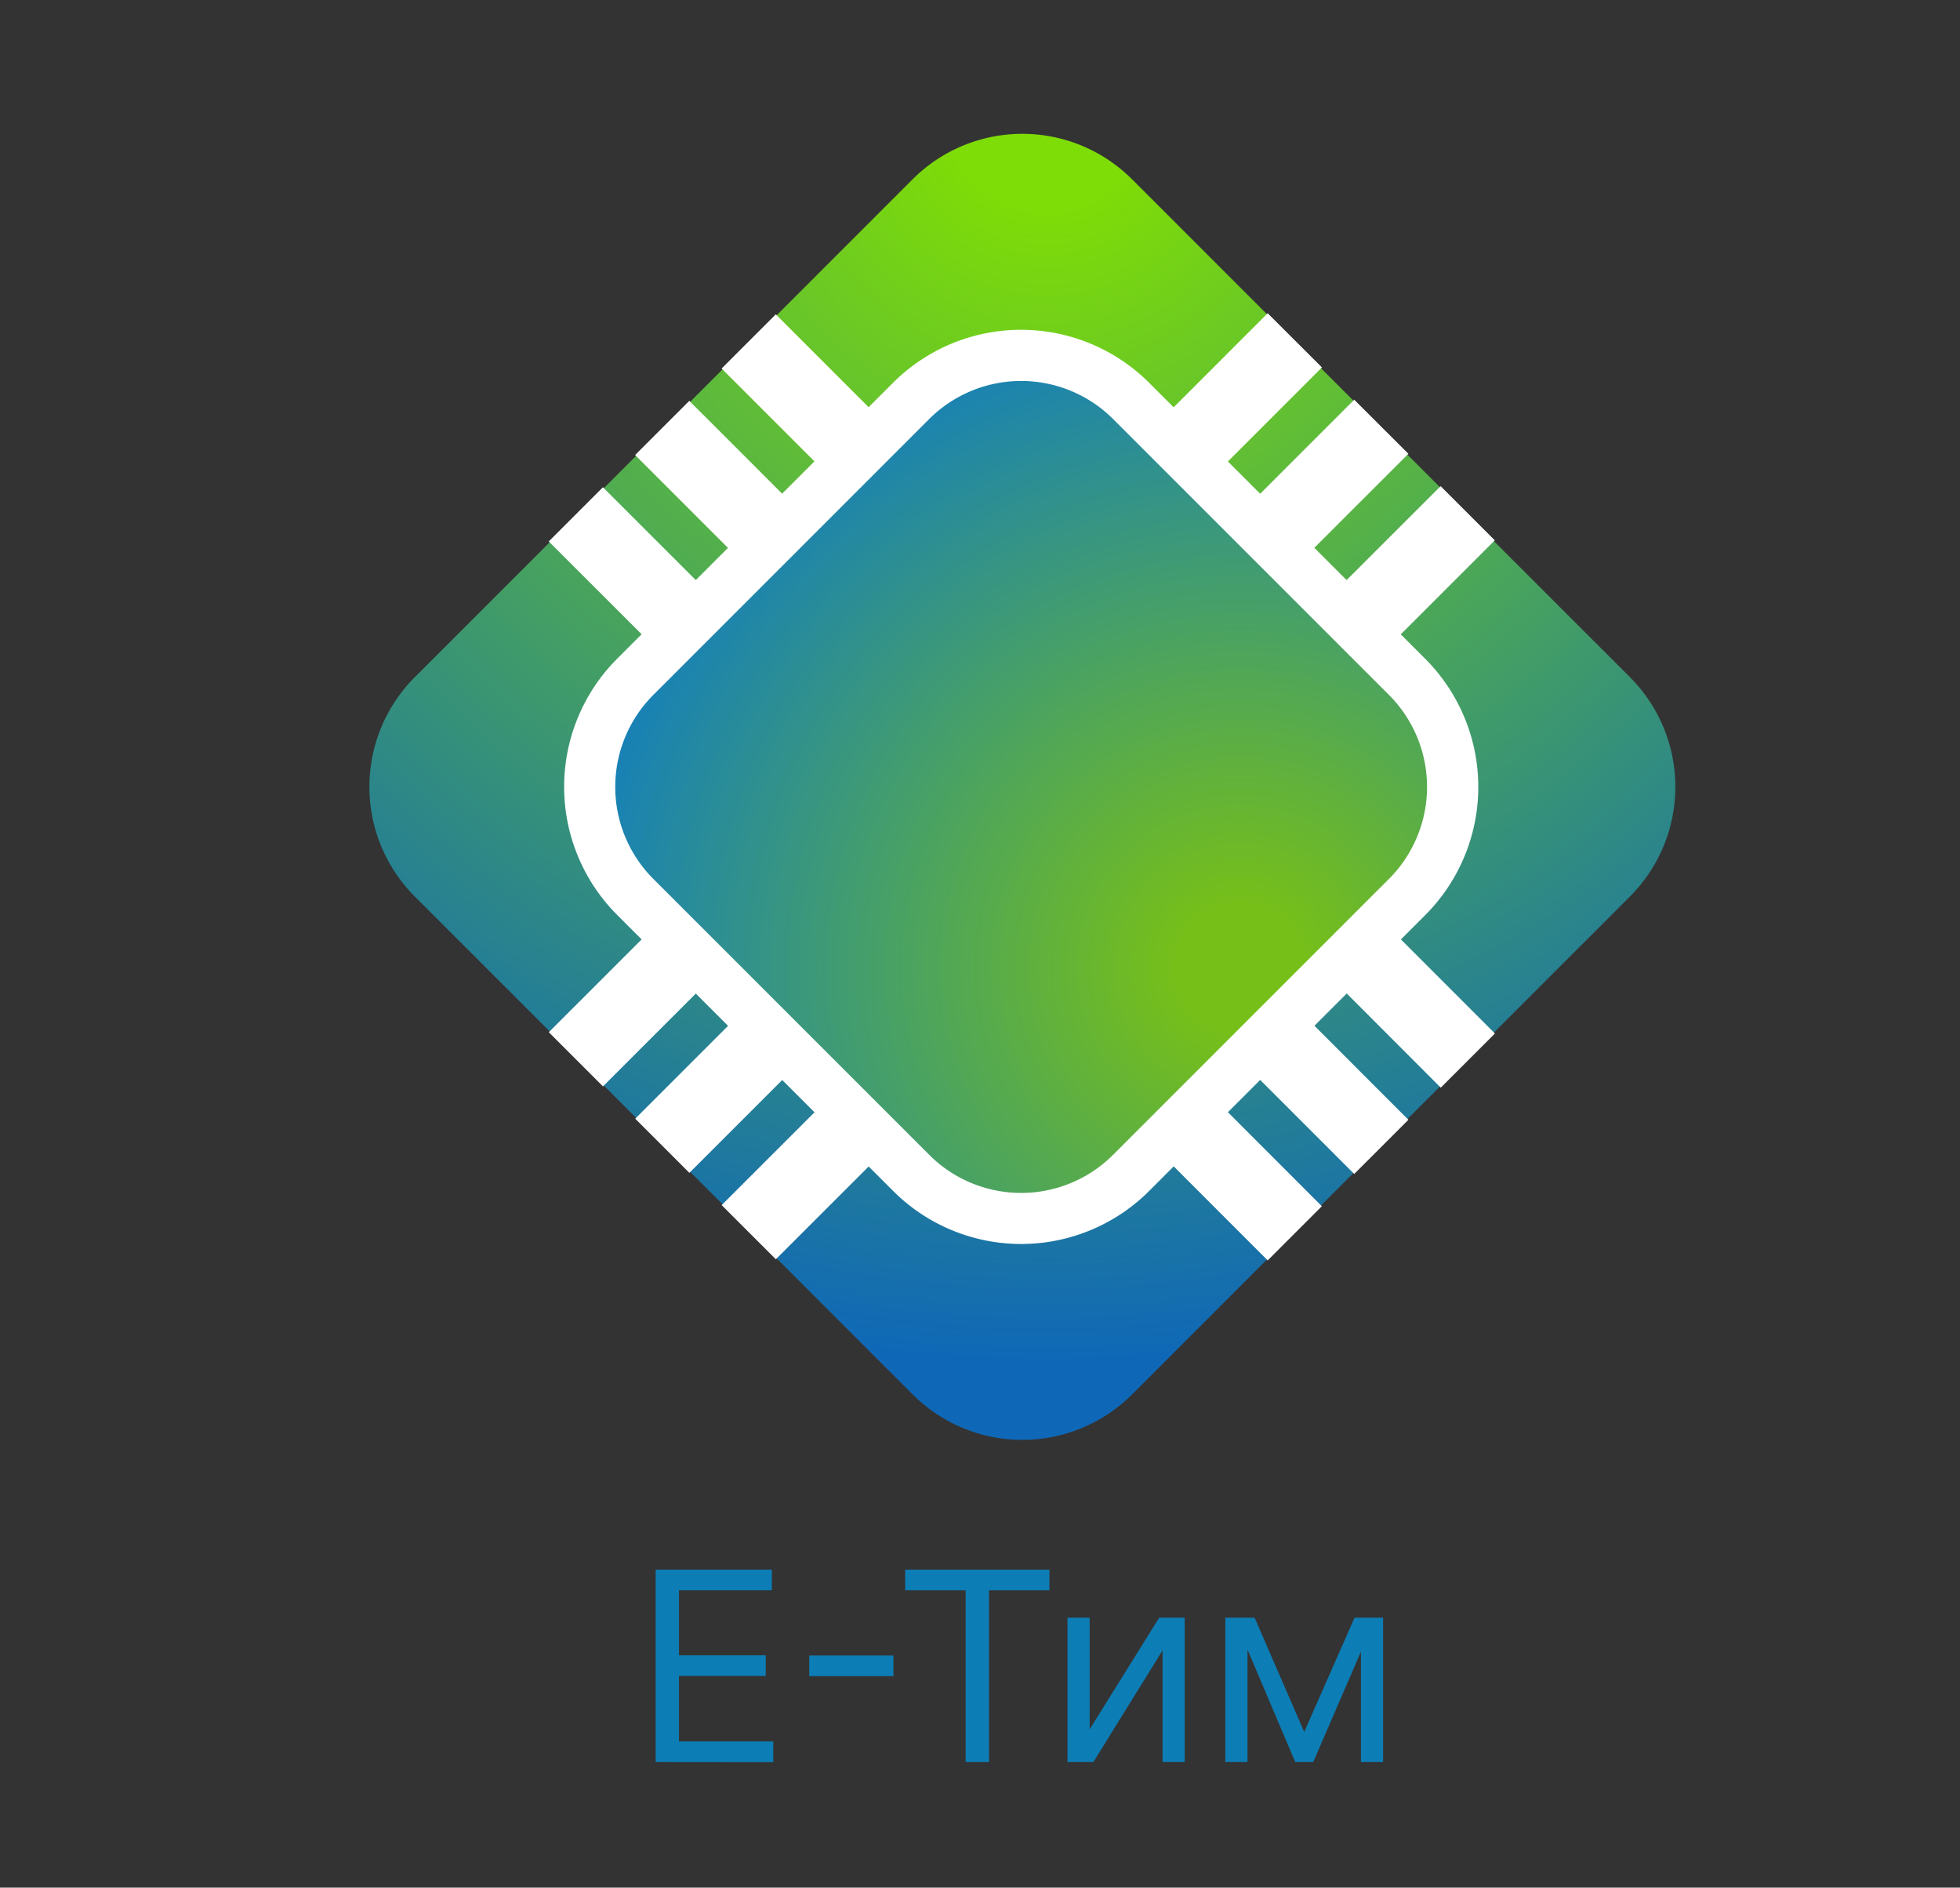
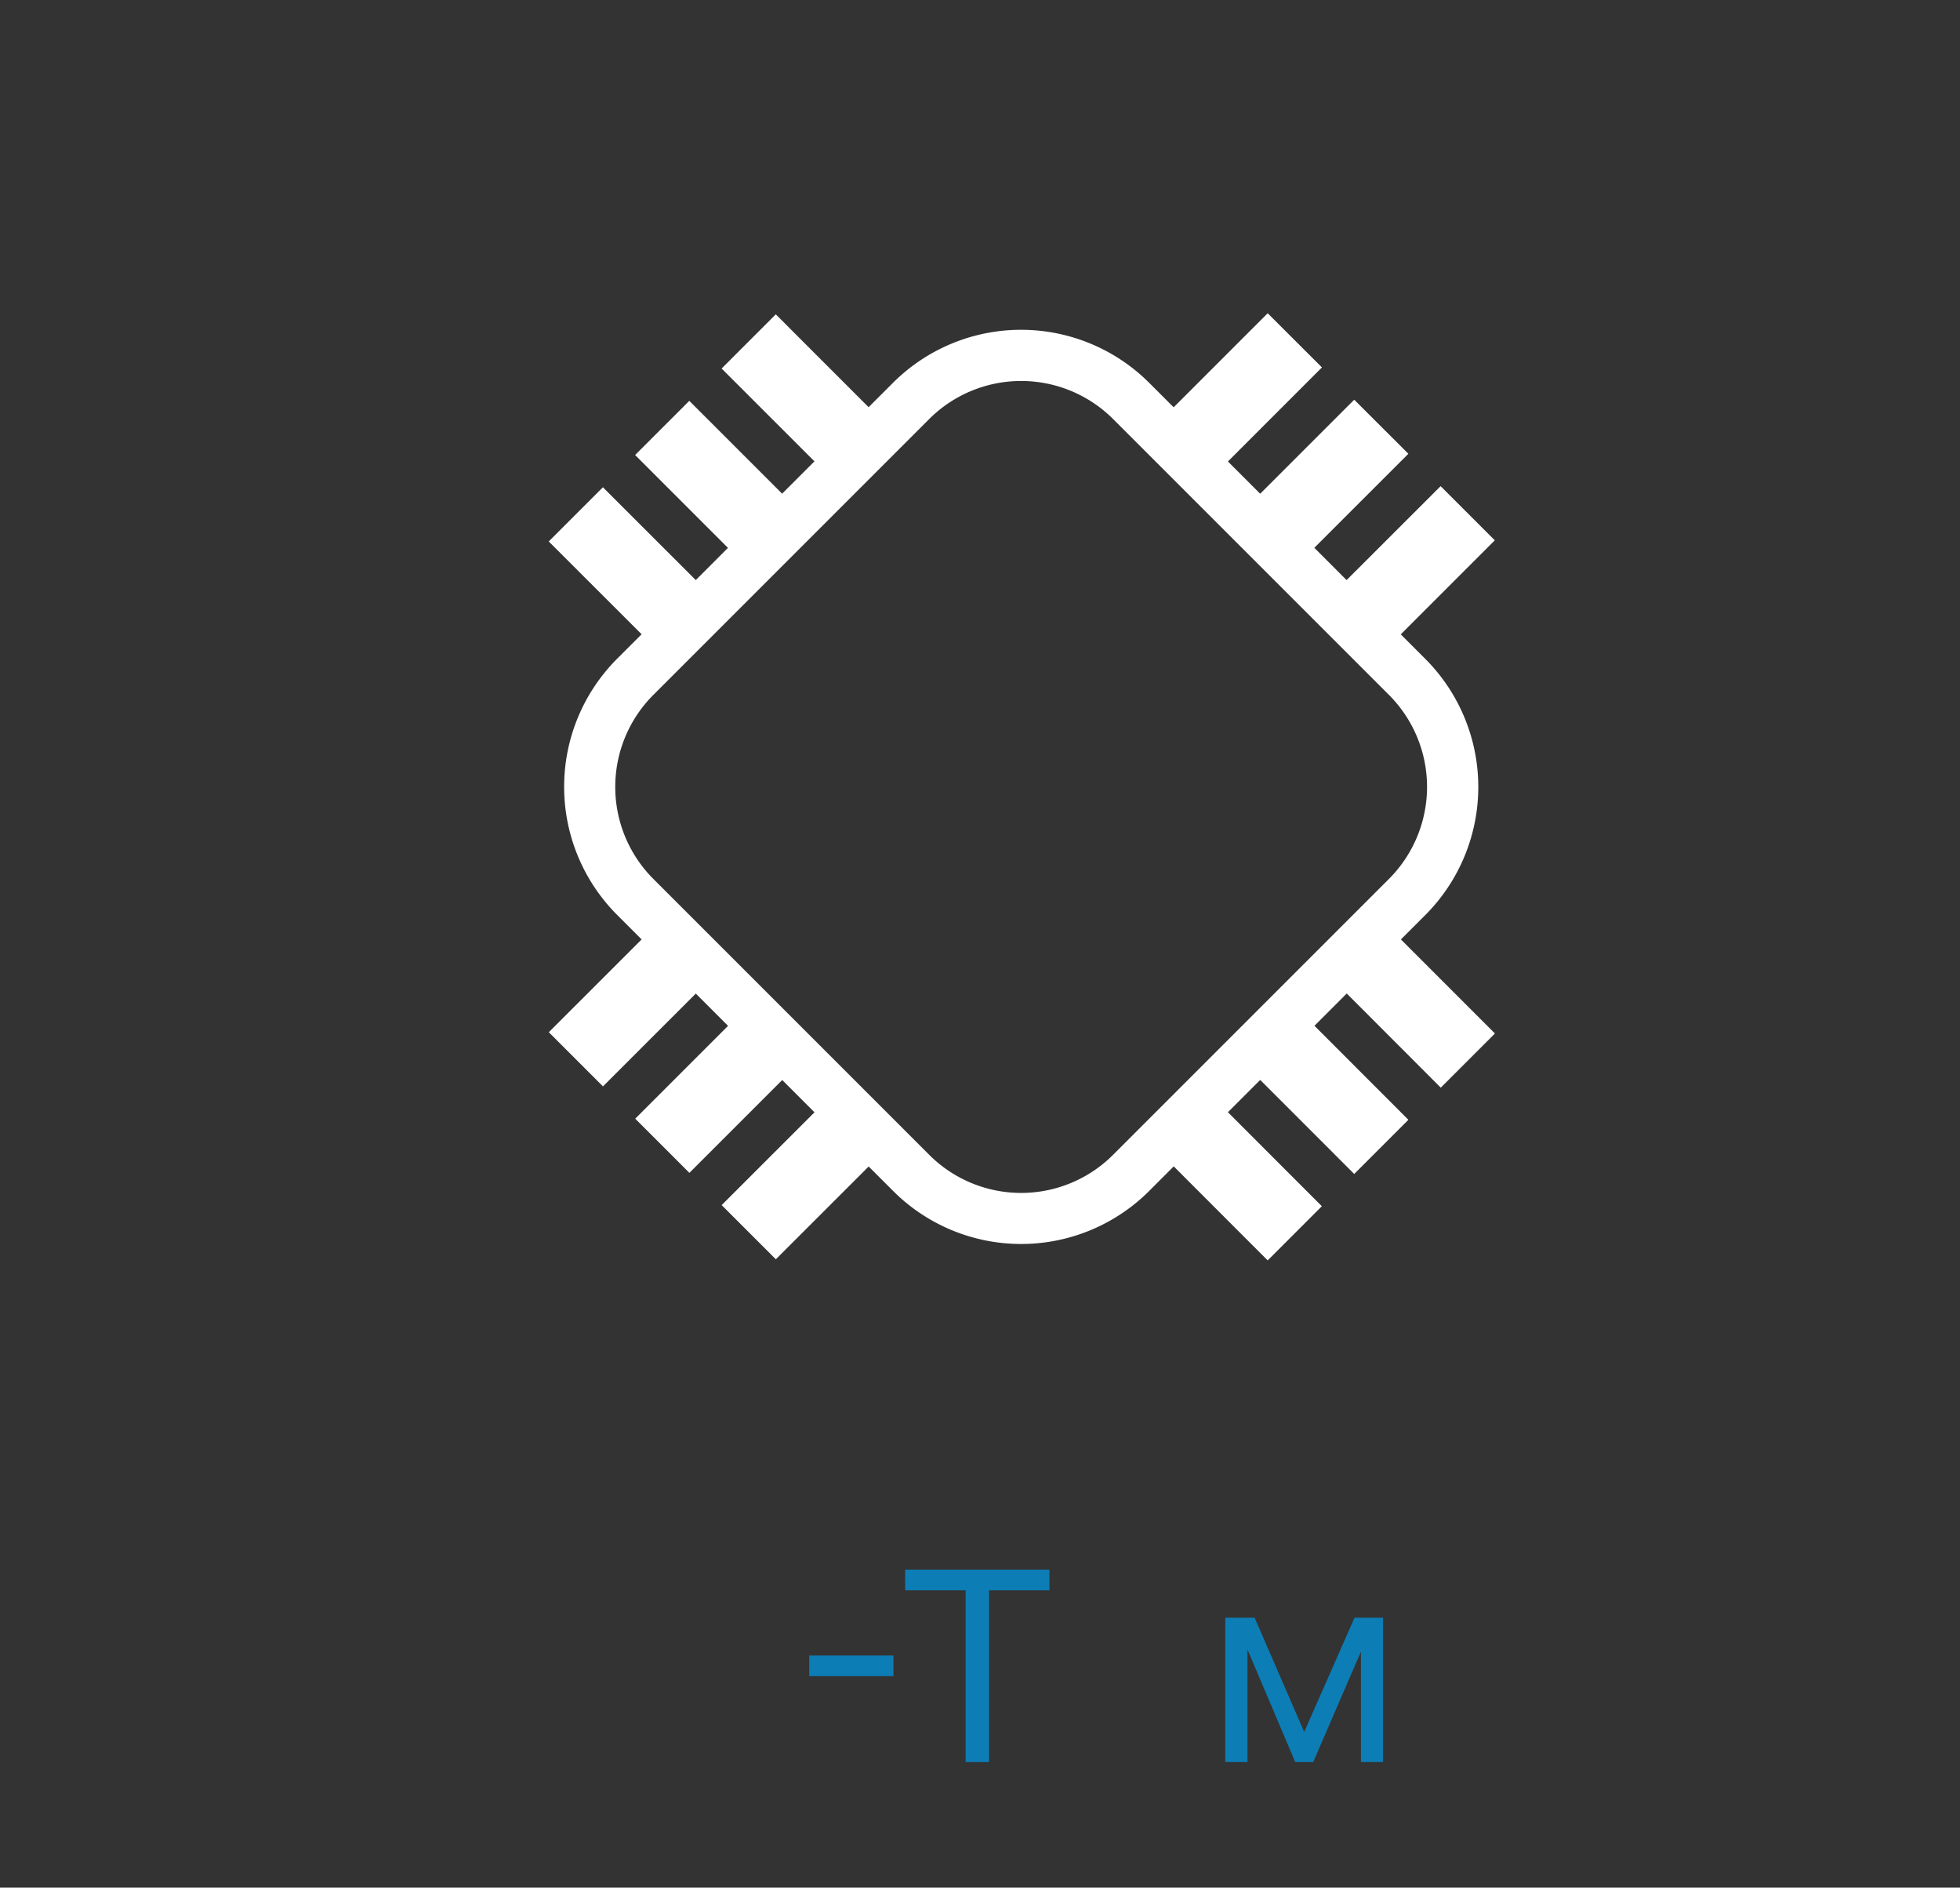
<svg xmlns="http://www.w3.org/2000/svg" id="Layer_1" data-name="Layer 1" viewBox="0 0 838 807">
  <rect x="0" y="0" width="838" height="807" fill="#333333" stroke="none" />
  <defs>
    <style>.cls-1{fill:#0d7db5;}.cls-2{fill:url(#radial-gradient);}.cls-3{fill:url(#radial-gradient-2);}.cls-4{fill:#fff;}</style>
    <radialGradient id="radial-gradient" cx="120.86" cy="824.71" r="1" gradientTransform="matrix(379.66, 379.66, 379.66, -379.66, -358547.49, 267269.3)" gradientUnits="userSpaceOnUse">
      <stop offset="0.08" stop-color="#7edc07" />
      <stop offset="1" stop-color="#0f68b7" />
    </radialGradient>
    <radialGradient id="radial-gradient-2" cx="120.64" cy="824.84" r="1" gradientTransform="matrix(337.83, 0, 0, -337.83, -40225.65, 279069.78)" gradientUnits="userSpaceOnUse">
      <stop offset="0.08" stop-color="#76bf19" />
      <stop offset="1" stop-color="#0373d8" />
    </radialGradient>
  </defs>
-   <path class="cls-1" d="M280.34,753.29V671.05H330v8.83H290.3v27.79h37.1v8.84H290.3v28h40.31v8.83Z" />
  <path class="cls-1" d="M382,707.75v8.84H346v-8.84Z" />
  <path class="cls-1" d="M387,679.88v-8.83h61.69v8.83H422.86v73.41h-10V679.88Z" />
-   <path class="cls-1" d="M465.88,739.32l29.72-47.71h10.92v61.68h-9.47V705.58l-29.56,47.71H456.41V691.61h9.47Z" />
  <path class="cls-1" d="M557.61,740.44l21.53-48.83h9l-26.66,61.68h-7.71l-26.18-61.68h8.83Zm-24.25-48.83v61.68h-9.48V691.61Zm48.51,61.68V691.61h9.47v61.68Z" />
-   <path class="cls-2" d="M696.87,289.49,484,76.64a66.33,66.33,0,0,0-93.8,0L177.36,289.49a66.33,66.33,0,0,0,0,93.8L390.21,596.15a66.33,66.33,0,0,0,93.8,0L696.87,383.29A66.33,66.33,0,0,0,696.87,289.49Z" />
-   <path class="cls-3" d="M389.58,171.35l-118,118a66.5,66.5,0,0,0,0,94l118,118a66.5,66.5,0,0,0,94,0l118-118a66.5,66.5,0,0,0,0-94l-118-118A66.5,66.5,0,0,0,389.58,171.35Z" />
  <path class="cls-4" d="M616,465l23.16-23.16-40.2-40.21,10.45-10.45a77.5,77.5,0,0,0,0-109.47L598.9,271.2,639.1,231l-23.16-23.16L575.74,248l-13.8-13.8L602.15,194,579,170.88l-40.21,40.2L525,197.29l40.2-40.21L542,133.92l-40.2,40.21-10.5-10.5a77.5,77.5,0,0,0-109.47,0l-10.45,10.45-39.69-39.69-23.16,23.16,39.69,39.69-13.82,13.82-39.69-39.69-23.16,23.16,39.69,39.69L297.48,248l-39.7-39.68-23.16,23.16,39.7,39.68-10.49,10.49a77.5,77.5,0,0,0,0,109.47l10.5,10.5-39.69,39.68,23.16,23.16,39.69-39.68,13.79,13.79-39.69,39.69,23.16,23.16,39.69-39.69,13.8,13.8-39.69,39.68,23.16,23.16L371.4,498.7l10.46,10.46a77.41,77.41,0,0,0,109.47,0l10.5-10.51L542,538.85l23.16-23.16L525,475.5l13.8-13.8L579,501.9l23.16-23.16L562,438.54l13.8-13.8ZM475.89,493.72a55.56,55.56,0,0,1-78.59,0l-118-118a55.63,55.63,0,0,1,0-78.59l118-118h0a55.63,55.63,0,0,1,78.59,0l118,118a55.65,55.65,0,0,1,0,78.59Z" />
</svg>